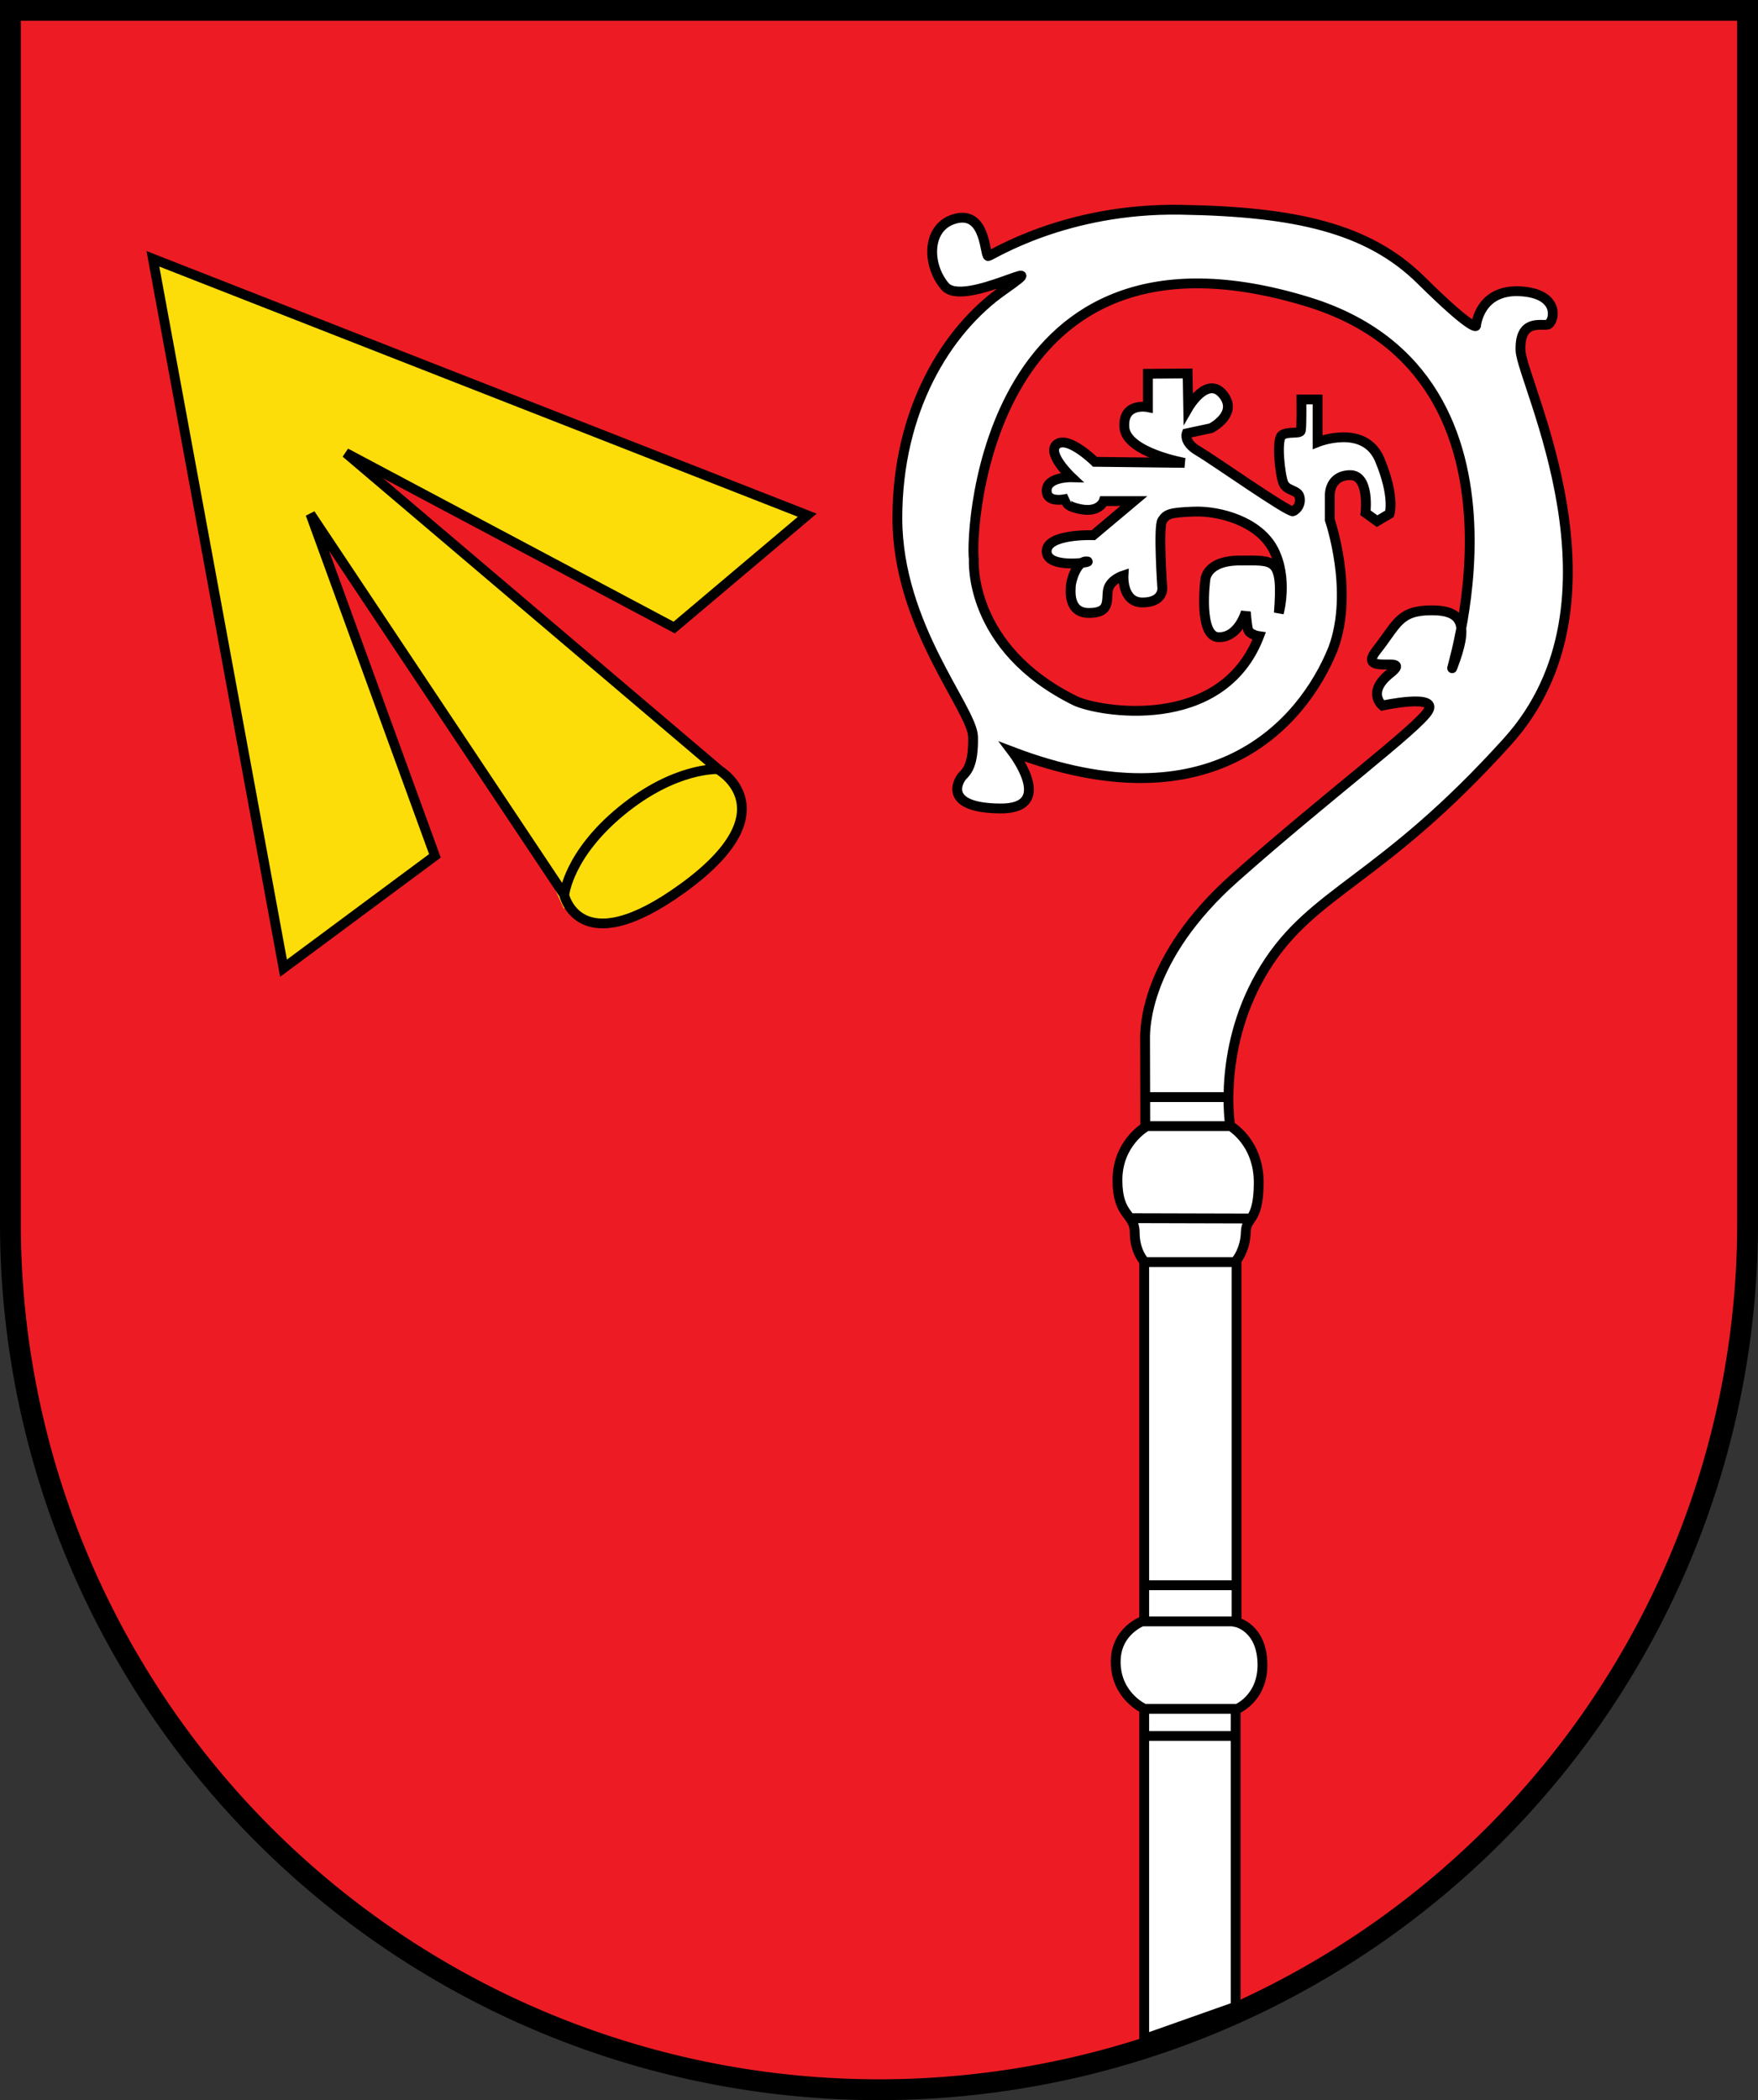
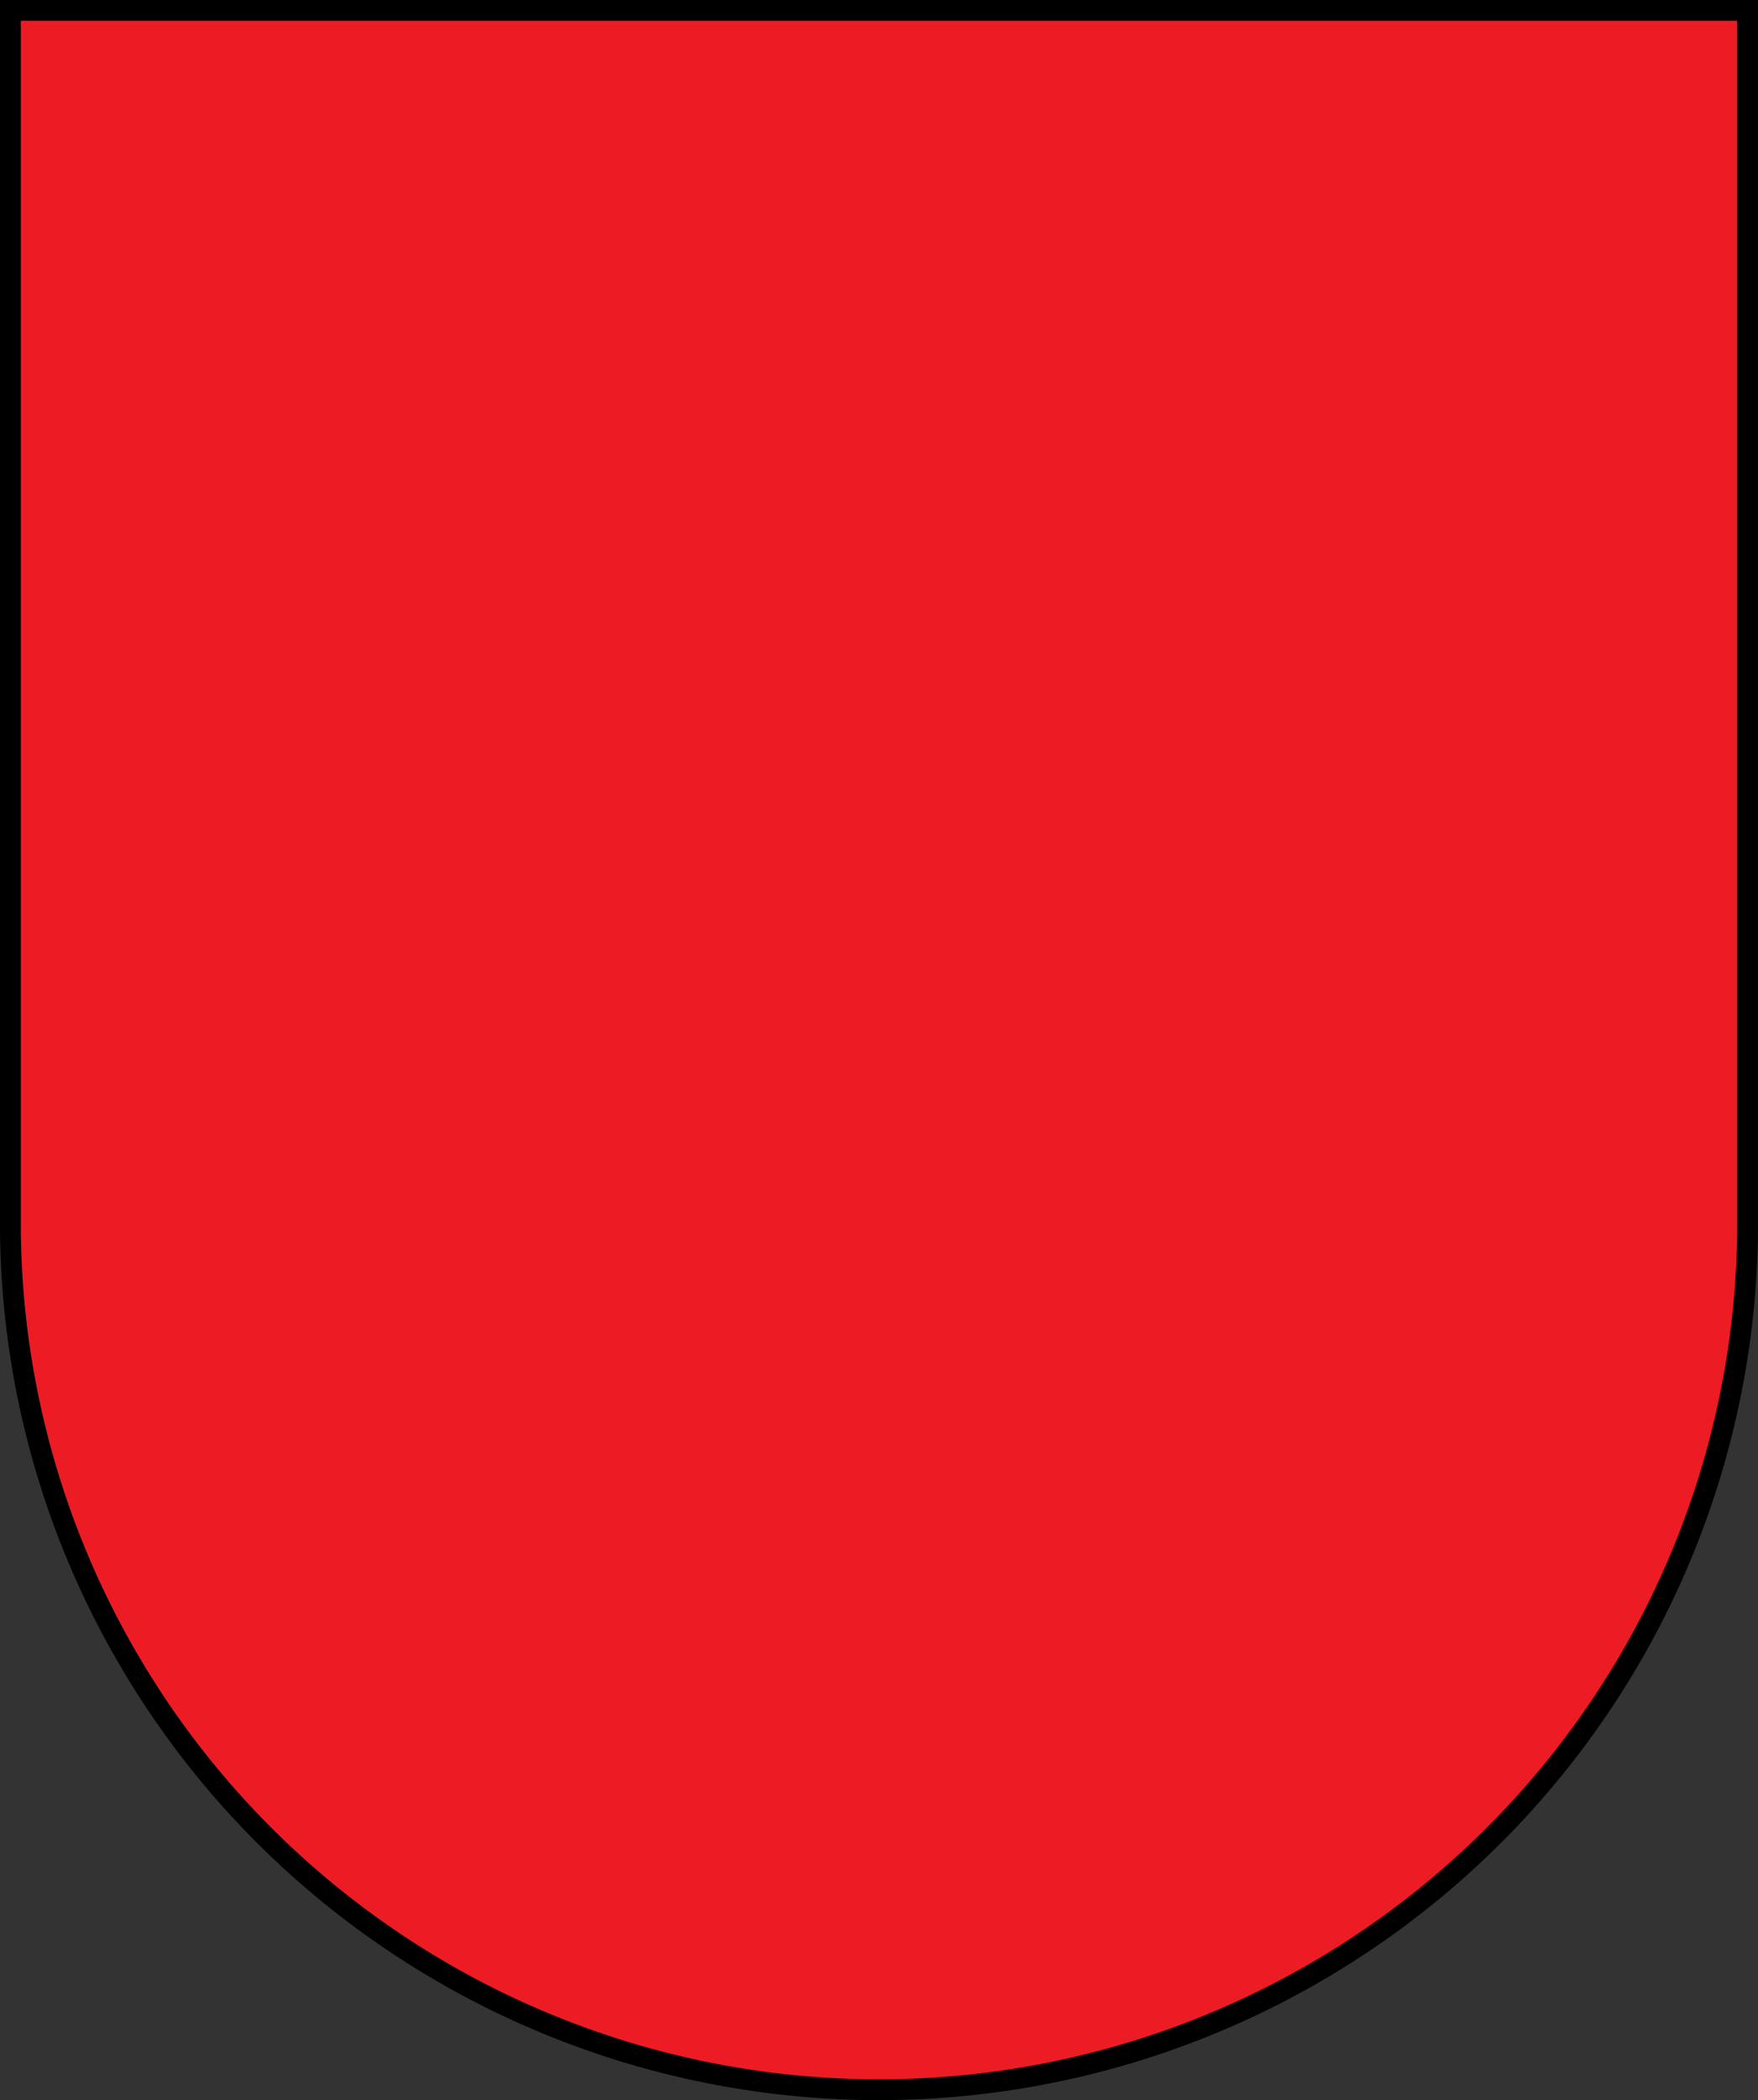
<svg xmlns="http://www.w3.org/2000/svg" height="215" viewBox="0 0 180 215" width="180">
  <rect x="0" y="0" width="180" height="215" fill="#333333" stroke="none" />
  <path d="m1.066 1.061v124.179a88.934 88.699 0 0 0 177.868 0v-124.179z" fill="#ed1c24" stroke="#000" stroke-width="2.132" />
  <g fill-rule="evenodd">
    <g fill="#fcdd09" transform="translate(91.679 4.866)">
-       <path d="m-35.886 83.92 1.945 4.243 15.468-13.7-3.536-3.182z" />
-       <path d="m-33.941 86.66s1.453 7.18 12.198-.619c10.96-7.955 3.624-12.109 3.624-12.109m-44.53 20.323 15.5-11.5-12.75-35 26 39s.375-4.125 5.875-8.625 9.875-4.25 9.875-4.25l-38.125-32.375 33.625 17.875 13.625-11.5-67-26.25z" stroke="#000" />
-     </g>
-     <path d="m117.247 112.319h8.562m-8.437 2.973h8.624m-10.062 9.425 12.249.032m-10.936 4.46h9.249m-9.437 33.084h9.312m-9.312 3.701h9.499m-9.687 8.951h10.155m-9.905 2.783h9.499m-9.465 31.024v-33.816s-2.828-1.252-2.917-4.652c-.088-3.399 2.917-4.384 2.917-4.384v-36.768s-.972-.984-.972-2.952-1.768-1.61-1.768-5.368c0-3.757 2.849-5.421 2.849-5.421l-.021-9.072c-.002-.895-.088-8.23 9.192-16.461 9.28-8.23 18.737-15.298 19.797-17.087s-4.684-.537-4.684-.537-1.679-1.342.795-3.31c2.475-1.968-3.535.358-1.414-2.326 2.121-2.684 2.298-4.115 5.656-4.115s3.73 1.639 2.165 5.77c-1.05 2.772 10.499-29.58-14.828-37.349-32.756-10.048-34.629 23.051-34.211 26.406 0 0-.62 9 10.355 14.422 2.304 1.125 14.995 3.387 18.853-6.602 0 0-1.005-.142-1.138-.701-.133-.559-.221-1.789-.221-1.789s-.729 2.661-2.806 2.594c-2.077-.067-1.348-5.837-1.348-5.837s.022-2.013 3.557-2.013 4.419-.358 3.977 5.368c0 0 .972-3.489-.53-6.441-1.502-2.952-5.568-4.026-8.131-3.936-2.563.089-2.828.268-3.27.895-.442.626 0 6.978 0 6.978s.088 1.431-2.033 1.431c-2.121 0-1.944-2.773-1.944-2.773s-1.414.447-1.591 1.521c-.177 1.074.265 2.326-1.944 2.326s-1.856-2.415-1.856-2.773.53-2.505 1.591-2.505c1.061 0-3.977.895-4.065-.984-.088-1.879 4.773-1.7 4.773-1.7l4.154-3.489h-3.093s-.442 1.252-2.475.805c-2.033-.447-1.149-1.074-1.149-1.074s-2.209.626-2.209-.805 2.542-1.367 2.542-1.367-2.656-2.499-1.484-3.384c1.172-.886 3.89 1.803 3.89 1.803l9.17.108s-5.988-1.051-6.165-3.645c-.177-2.594 2.415-2.061 2.415-2.061v-3.416l4.062-.032.062 3.511s1.937-3.353 3.562-1.36c1.625 1.993-1.219 3.448-1.219 3.448l-2.5.538s-.344.917 1.187 1.803c1.531.886 9.312 6.389 9.718 6.168.406-.221.812-.696.656-1.455-.156-.759-1.312-.601-1.656-1.423-.344-.822-.75-4.46-.156-4.902.594-.443 1.844-.095 1.937-.474.094-.38.062-3.194.062-3.194h1.656v4.365s4.812-1.929 6.374 1.834c1.562 3.764 1 5.503 1 5.503l-1.281.759-1.187-.854s.469-3.922-1.625-3.859c-2.094.063-2.031 2.024-2.031 2.024v2.562s2.515 7.277.349 13.147c-3.194 7.963-12.663 18.251-32.851 10.585.784 1.039 4.014 5.865-1.276 5.809-5.937-.063-4.25-2.91-3.812-3.353.437-.443 1.125-1.139 1.062-3.985-.062-2.847-7.749-11.386-7.749-22.393 0-11.007 5-19.23 10.874-23.342 5.874-4.112-4.062 1.898-5.999-.38-1.937-2.277-1.875-6.262 1.187-6.958 3.062-.696 2.875 3.922 3.25 3.859.375-.063 7.874-4.934 19.686-4.744 11.811.19 19.248 1.898 24.623 7.211 5.374 5.314 5.624 4.681 5.624 4.681s.312-3.795 4.562-3.542c4.25.253 3.437 3.289 2.75 3.416-.687.127-2.875-.569-2.75 2.657.125 3.226 11.665 25.606-1.327 40.009-12.992 14.403-19.885 15.208-24.835 23.17-4.949 7.962-3.566 16.187-3.566 16.187s2.943 1.652 2.92 5.857c-.022 4.078-1.286 3.379-1.325 5.038-.041 1.774-.945 2.866-.945 2.866v37.057s2.563.537 2.651 4.205c.088 3.668-2.74 4.741-2.74 4.741v30.416z" fill="#fff" stroke="#000" stroke-width="1.006" />
+       </g>
  </g>
</svg>